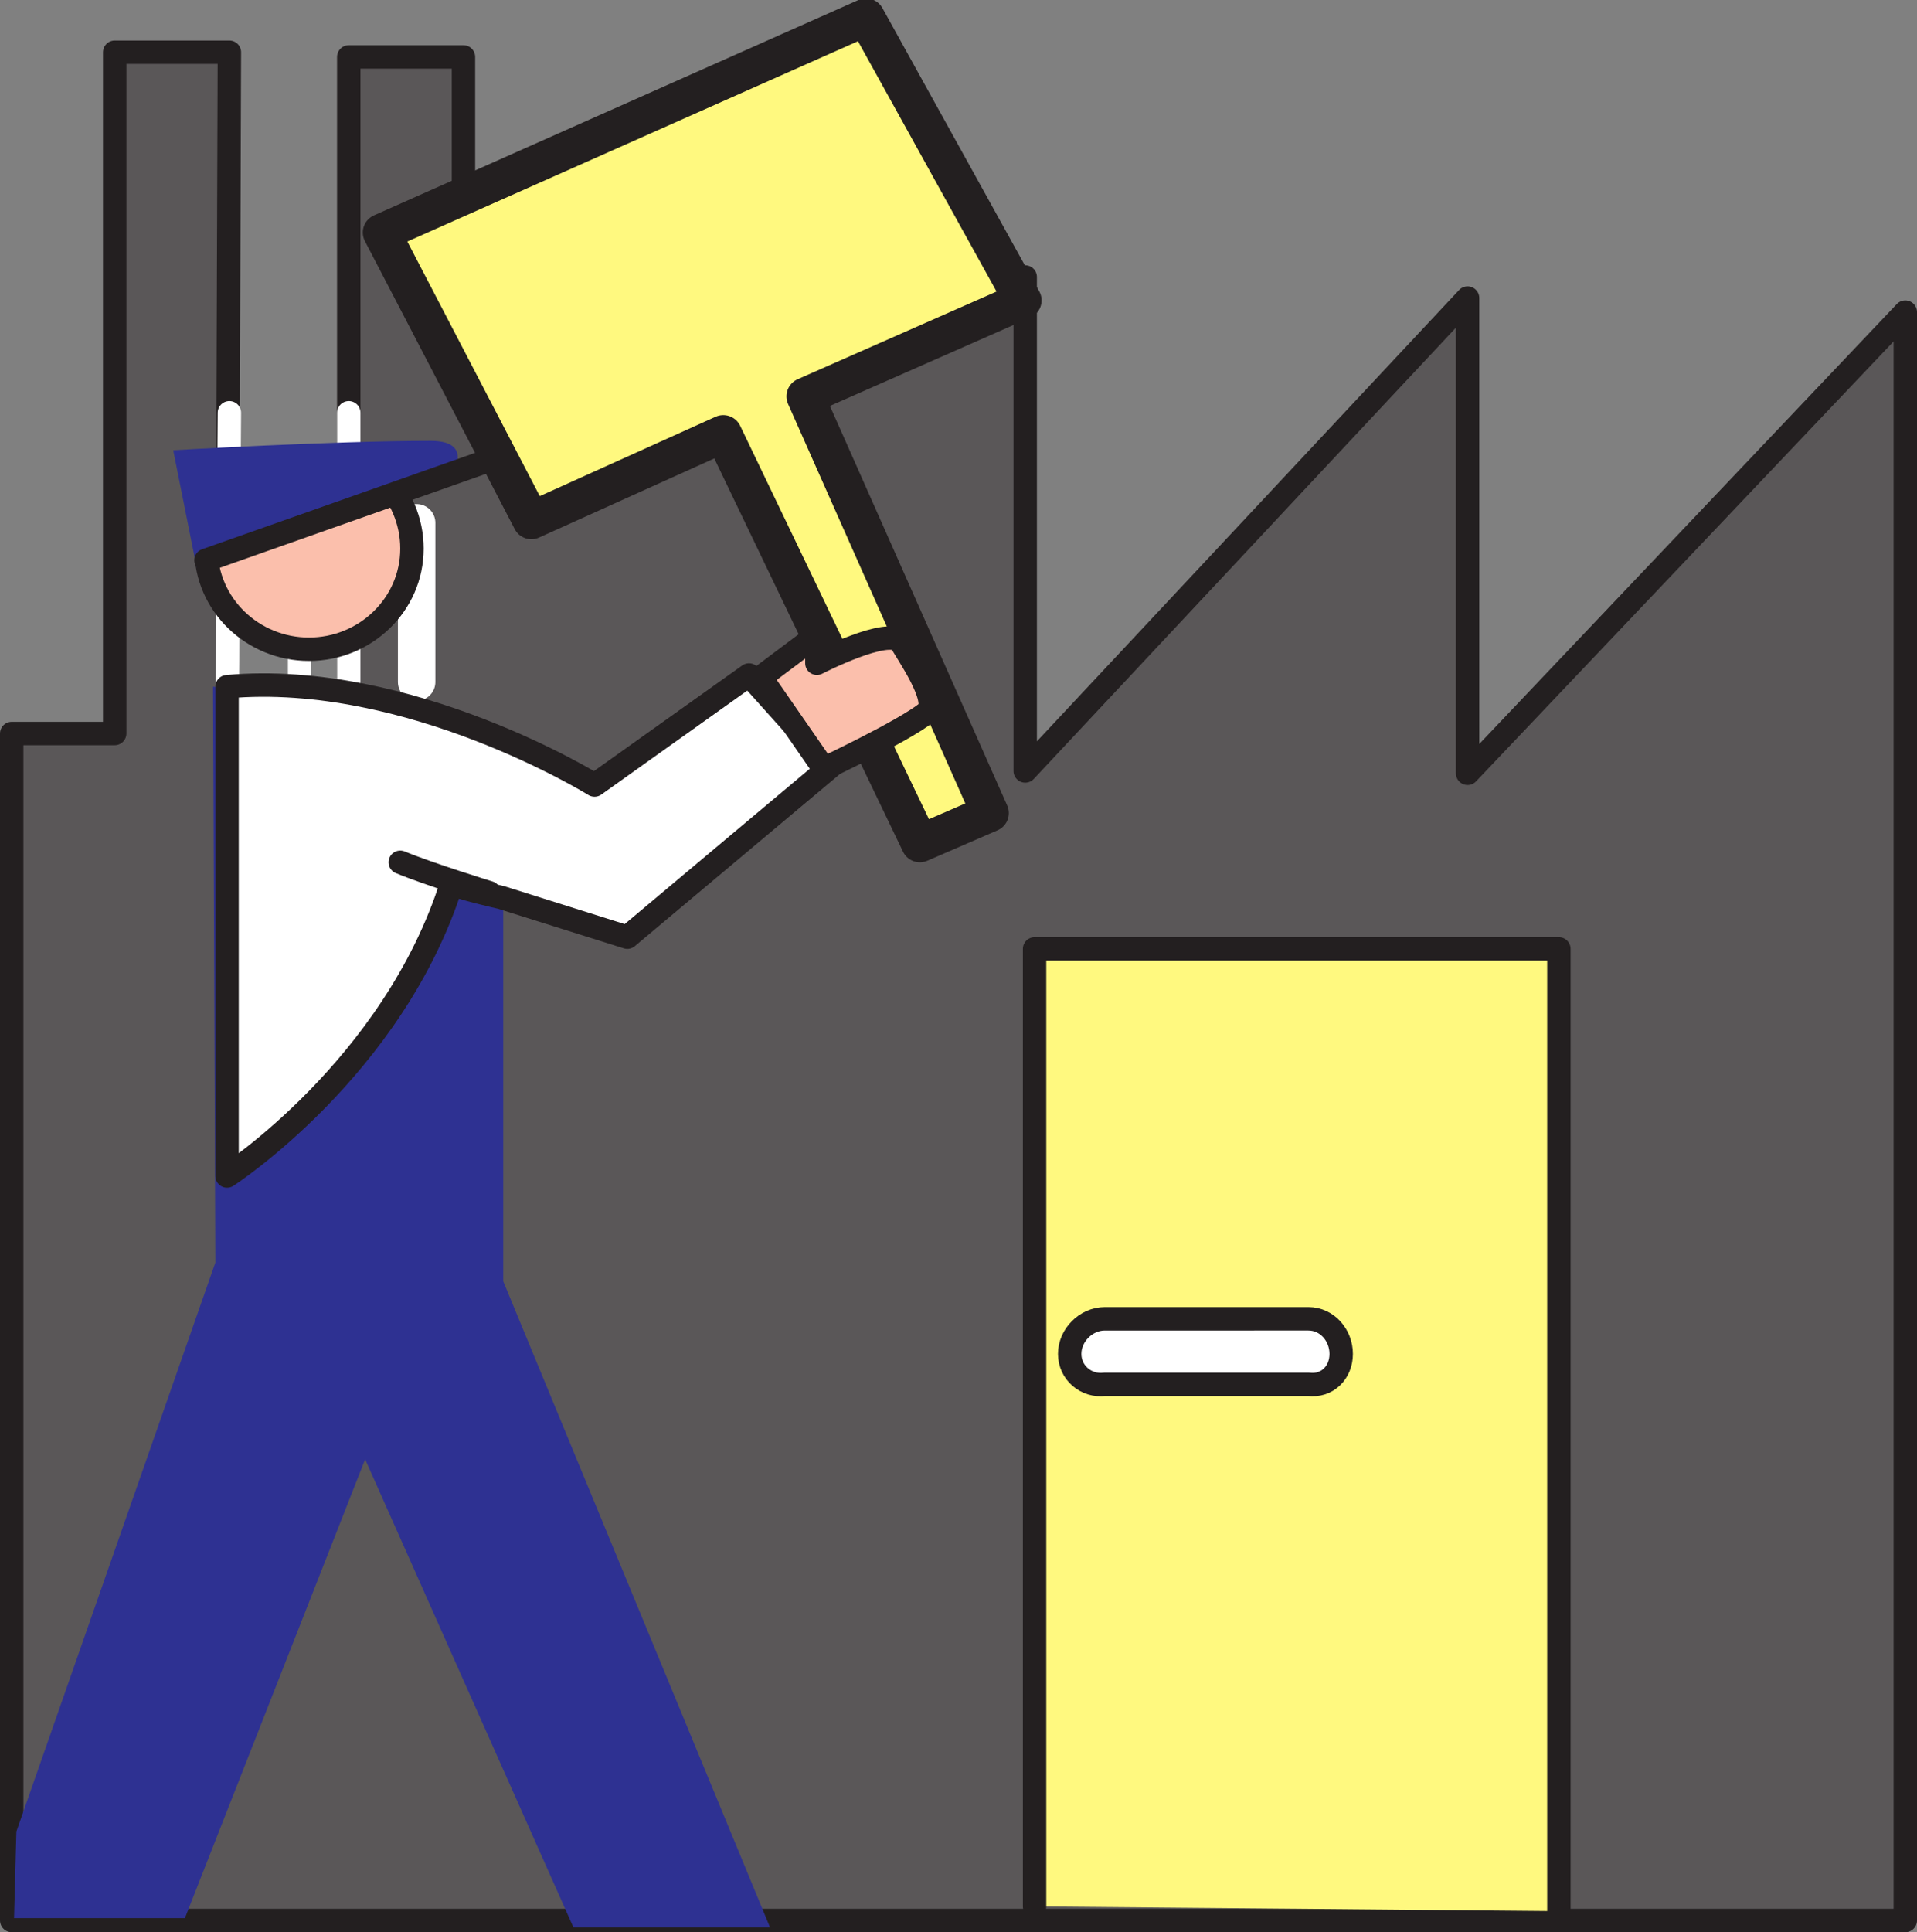
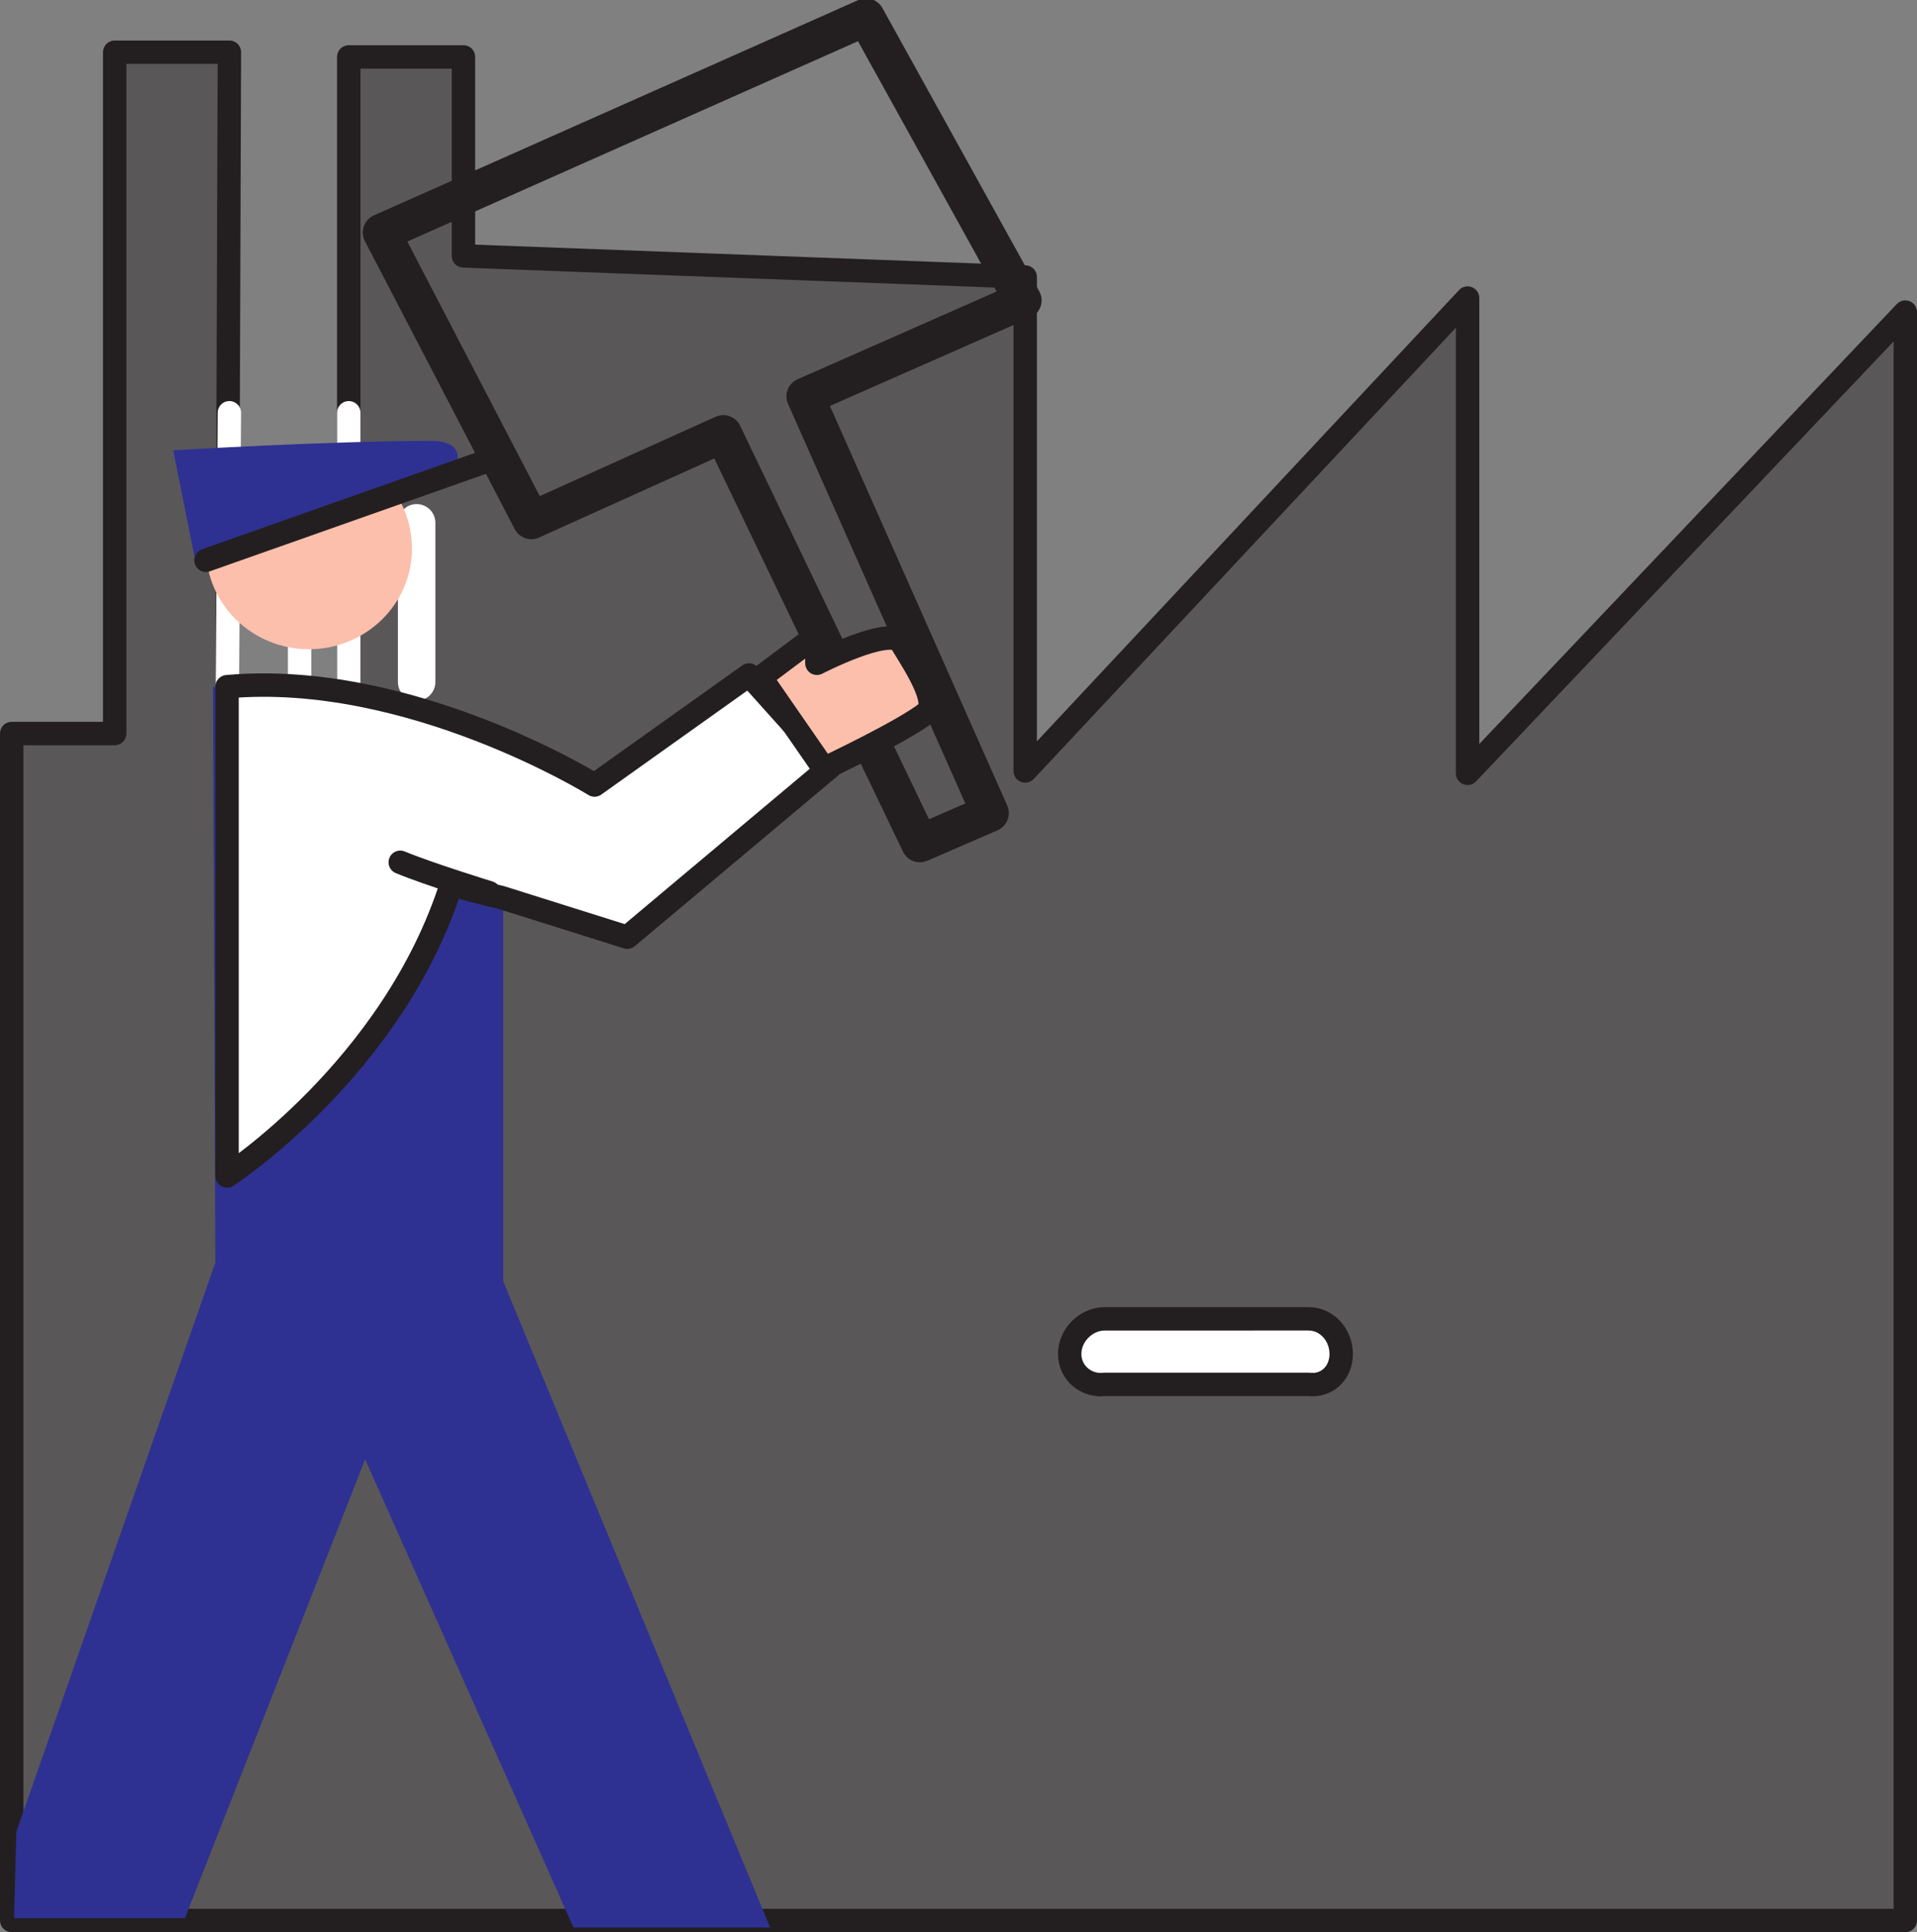
<svg xmlns="http://www.w3.org/2000/svg" width="614.25" height="618.983">
  <rect width="100%" height="100%" fill="#808080" stroke="none" />
  <path fill="#5a5758" fill-rule="evenodd" d="M73.5 16.733H36.75v218.25h-33v380.25H610.5V99.983l-140.25 147.75V95.483l-141.75 151.5V88.733l-180-6.75v-63.75h-36.75v215.25h-39l.75-216.75" />
  <path fill="none" stroke="#231f20" stroke-linecap="round" stroke-linejoin="round" stroke-miterlimit="10" stroke-width="7.5" d="M73.5 16.733H36.75v218.25h-33v380.25H610.5V99.983l-140.25 147.75V95.483l-141.75 151.5V88.733l-180-6.75v-63.75h-36.75v215.25h-39zm0 0" />
  <path fill="none" stroke="#fff" stroke-linecap="round" stroke-linejoin="round" stroke-miterlimit="10" stroke-width="7.5" d="M111.75 132.233v101.25h-39l.75-101.25m22.5 46.5v41.25" />
  <path fill="none" stroke="#fff" stroke-linecap="round" stroke-linejoin="round" stroke-miterlimit="10" stroke-width="12" d="M133.5 218.483v-51" />
-   <path fill="#fff" fill-rule="evenodd" d="m243.75 137.483 57 131.25-57-131.25" />
-   <path fill="#fff97f" fill-rule="evenodd" stroke="#231f20" stroke-linecap="round" stroke-linejoin="round" stroke-miterlimit="10" stroke-width="7.5" d="M331.5 610.733v-306.75h168v308.25" />
  <path fill="#fff" fill-rule="evenodd" d="M419.25 443.483c6 .75 10.5-3.75 10.5-9.75s-4.5-11.25-10.5-11.25H354c-6 0-11.25 5.25-11.25 11.25s5.25 10.5 11.25 9.75h65.25" />
  <path fill="none" stroke="#231f20" stroke-linecap="round" stroke-linejoin="round" stroke-miterlimit="10" stroke-width="7.5" d="M419.25 443.483c6 .75 10.5-3.75 10.5-9.75s-4.5-11.25-10.5-11.25H354c-6 0-11.25 5.25-11.25 11.25s5.25 10.5 11.25 9.75zm0 0" />
  <path fill="#2e3192" fill-rule="evenodd" d="M254.25 252.983 243 219.233s-39.75 46.5-54.75 57c-18.75-24.75-84-52.5-120-56.25l.75 184.5-63.75 182.25-.75 27.75h54.75l57.75-147 66.75 150h63l-85.5-207v-122.25l93-35.25" />
  <path fill="#fff" fill-rule="evenodd" d="M144.75 282.983c2.25 1.5 15.75 4.5 15.75 4.5l40.5 12.75 65.25-54.75-26.25-29.25-49.5 35.25s-59.25-36.75-117.75-31.5v156.75s53.25-34.5 72-93.75" />
  <path fill="none" stroke="#231f20" stroke-linecap="round" stroke-linejoin="round" stroke-miterlimit="10" stroke-width="7.5" d="M144.75 282.983c2.25 1.5 15.75 4.5 15.75 4.5l40.5 12.75 65.25-54.75-26.25-29.25-49.5 35.25s-59.25-36.75-117.75-31.5v156.75s53.25-34.5 72-93.75zm0 0" />
  <path fill="#fbbfac" fill-rule="evenodd" d="M66 175.733c0 18 15 32.25 33 32.25s33-14.25 33-32.25c0-9-3.75-17.25-9.75-23.25L66 175.733" />
-   <path fill="none" stroke="#231f20" stroke-linecap="round" stroke-linejoin="round" stroke-miterlimit="10" stroke-width="7.5" d="M66 175.733c0 18 15 32.25 33 32.25s33-14.25 33-32.25c0-9-3.75-17.25-9.75-23.25zm0 0" />
  <path fill="#2e3192" fill-rule="evenodd" d="m55.5 144.233 7.5 37.5 80.25-27s10.5-13.5-5.25-13.5c-31.5 0-82.5 3-82.5 3" />
-   <path fill="#fff97f" fill-rule="evenodd" d="M327.75 96.233 277.5 5.483l-155.25 69 48 92.25 61.5-27.75 63 131.25 22.5-9.75-59.25-133.5 69.75-30.75" />
  <path fill="none" stroke="#231f20" stroke-linecap="round" stroke-linejoin="round" stroke-miterlimit="10" stroke-width="12" d="M327.75 96.233 277.5 5.483l-155.25 69 48 92.25 61.5-27.75 63 131.25 22.5-9.75-59.25-133.5zm0 0" />
  <path fill="#fbbfac" fill-rule="evenodd" d="m243.75 216.983 18-13.5v9s23.25-12 27-6.75c1.5 3 12.75 18.75 8.25 22.5-7.5 6-33 18-33 18l-20.25-29.25" />
  <path fill="none" stroke="#231f20" stroke-linecap="round" stroke-linejoin="round" stroke-miterlimit="10" stroke-width="7.5" d="m243.75 216.983 18-13.5v9s23.25-12 27-6.75c1.5 3 12.75 18.75 8.25 22.5-7.5 6-33 18-33 18zm-87 69s-19.5-6-28.5-9.75M66 179.483l89.25-31.5" />
</svg>